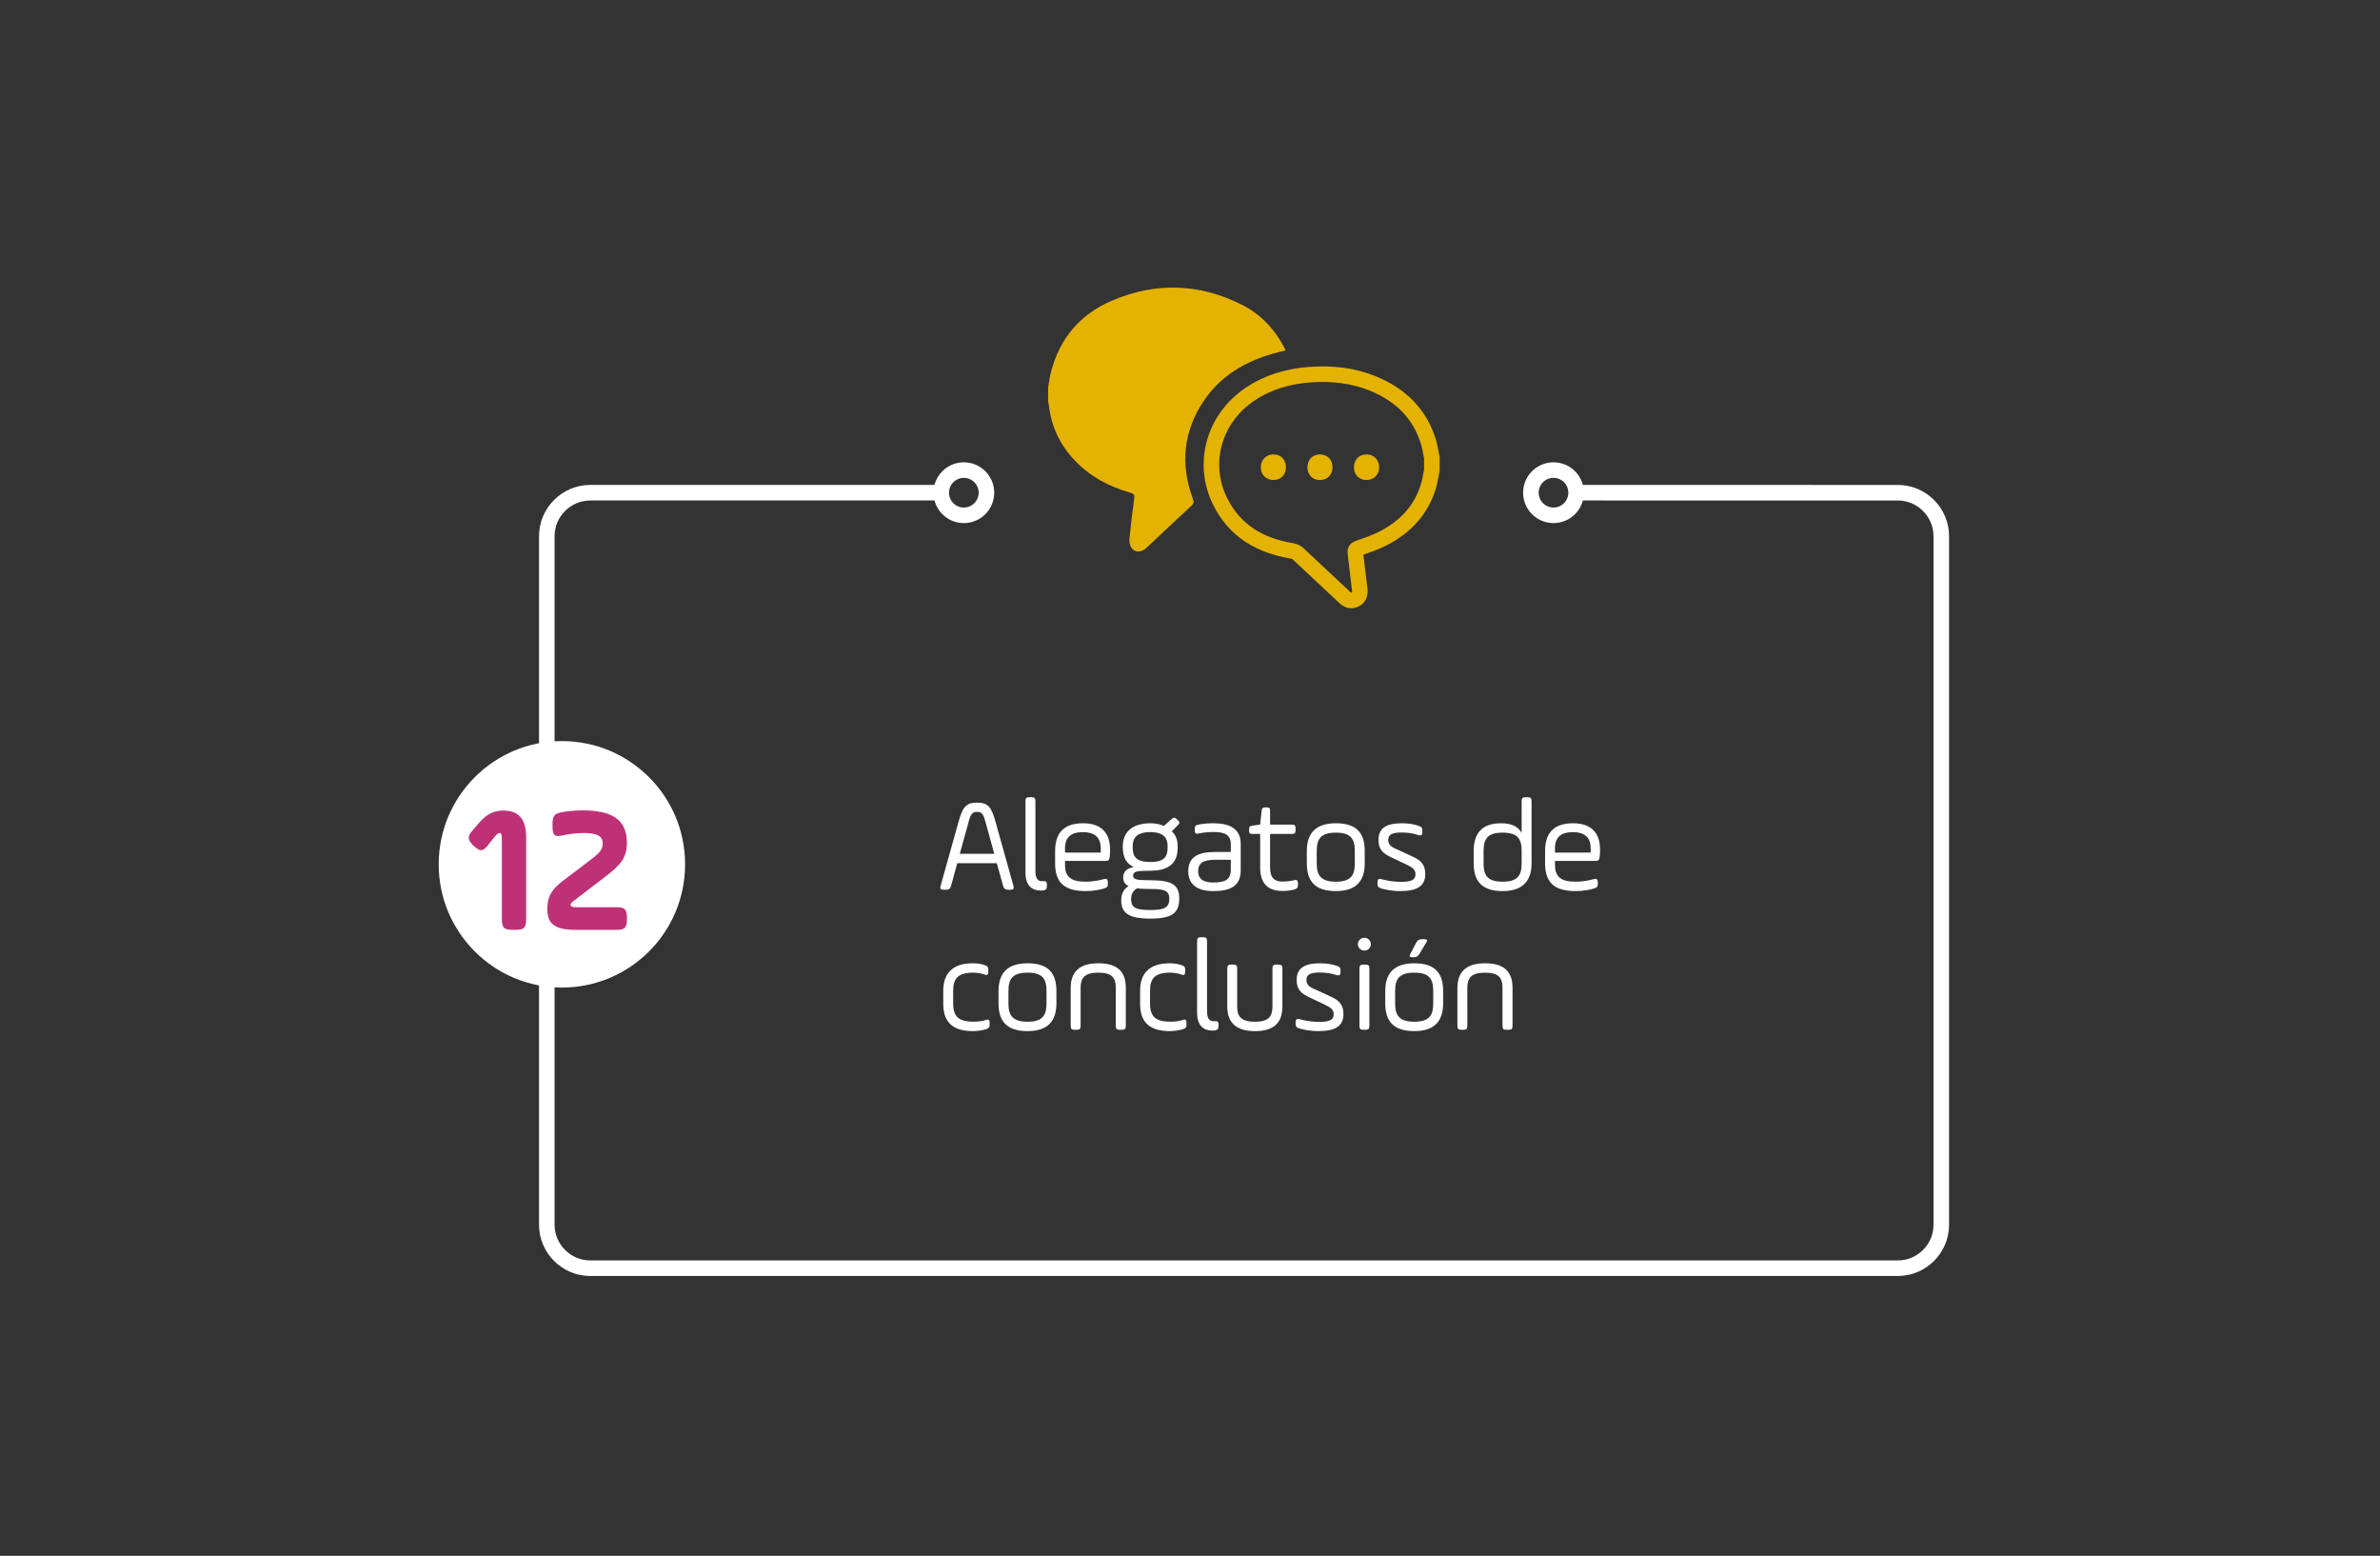
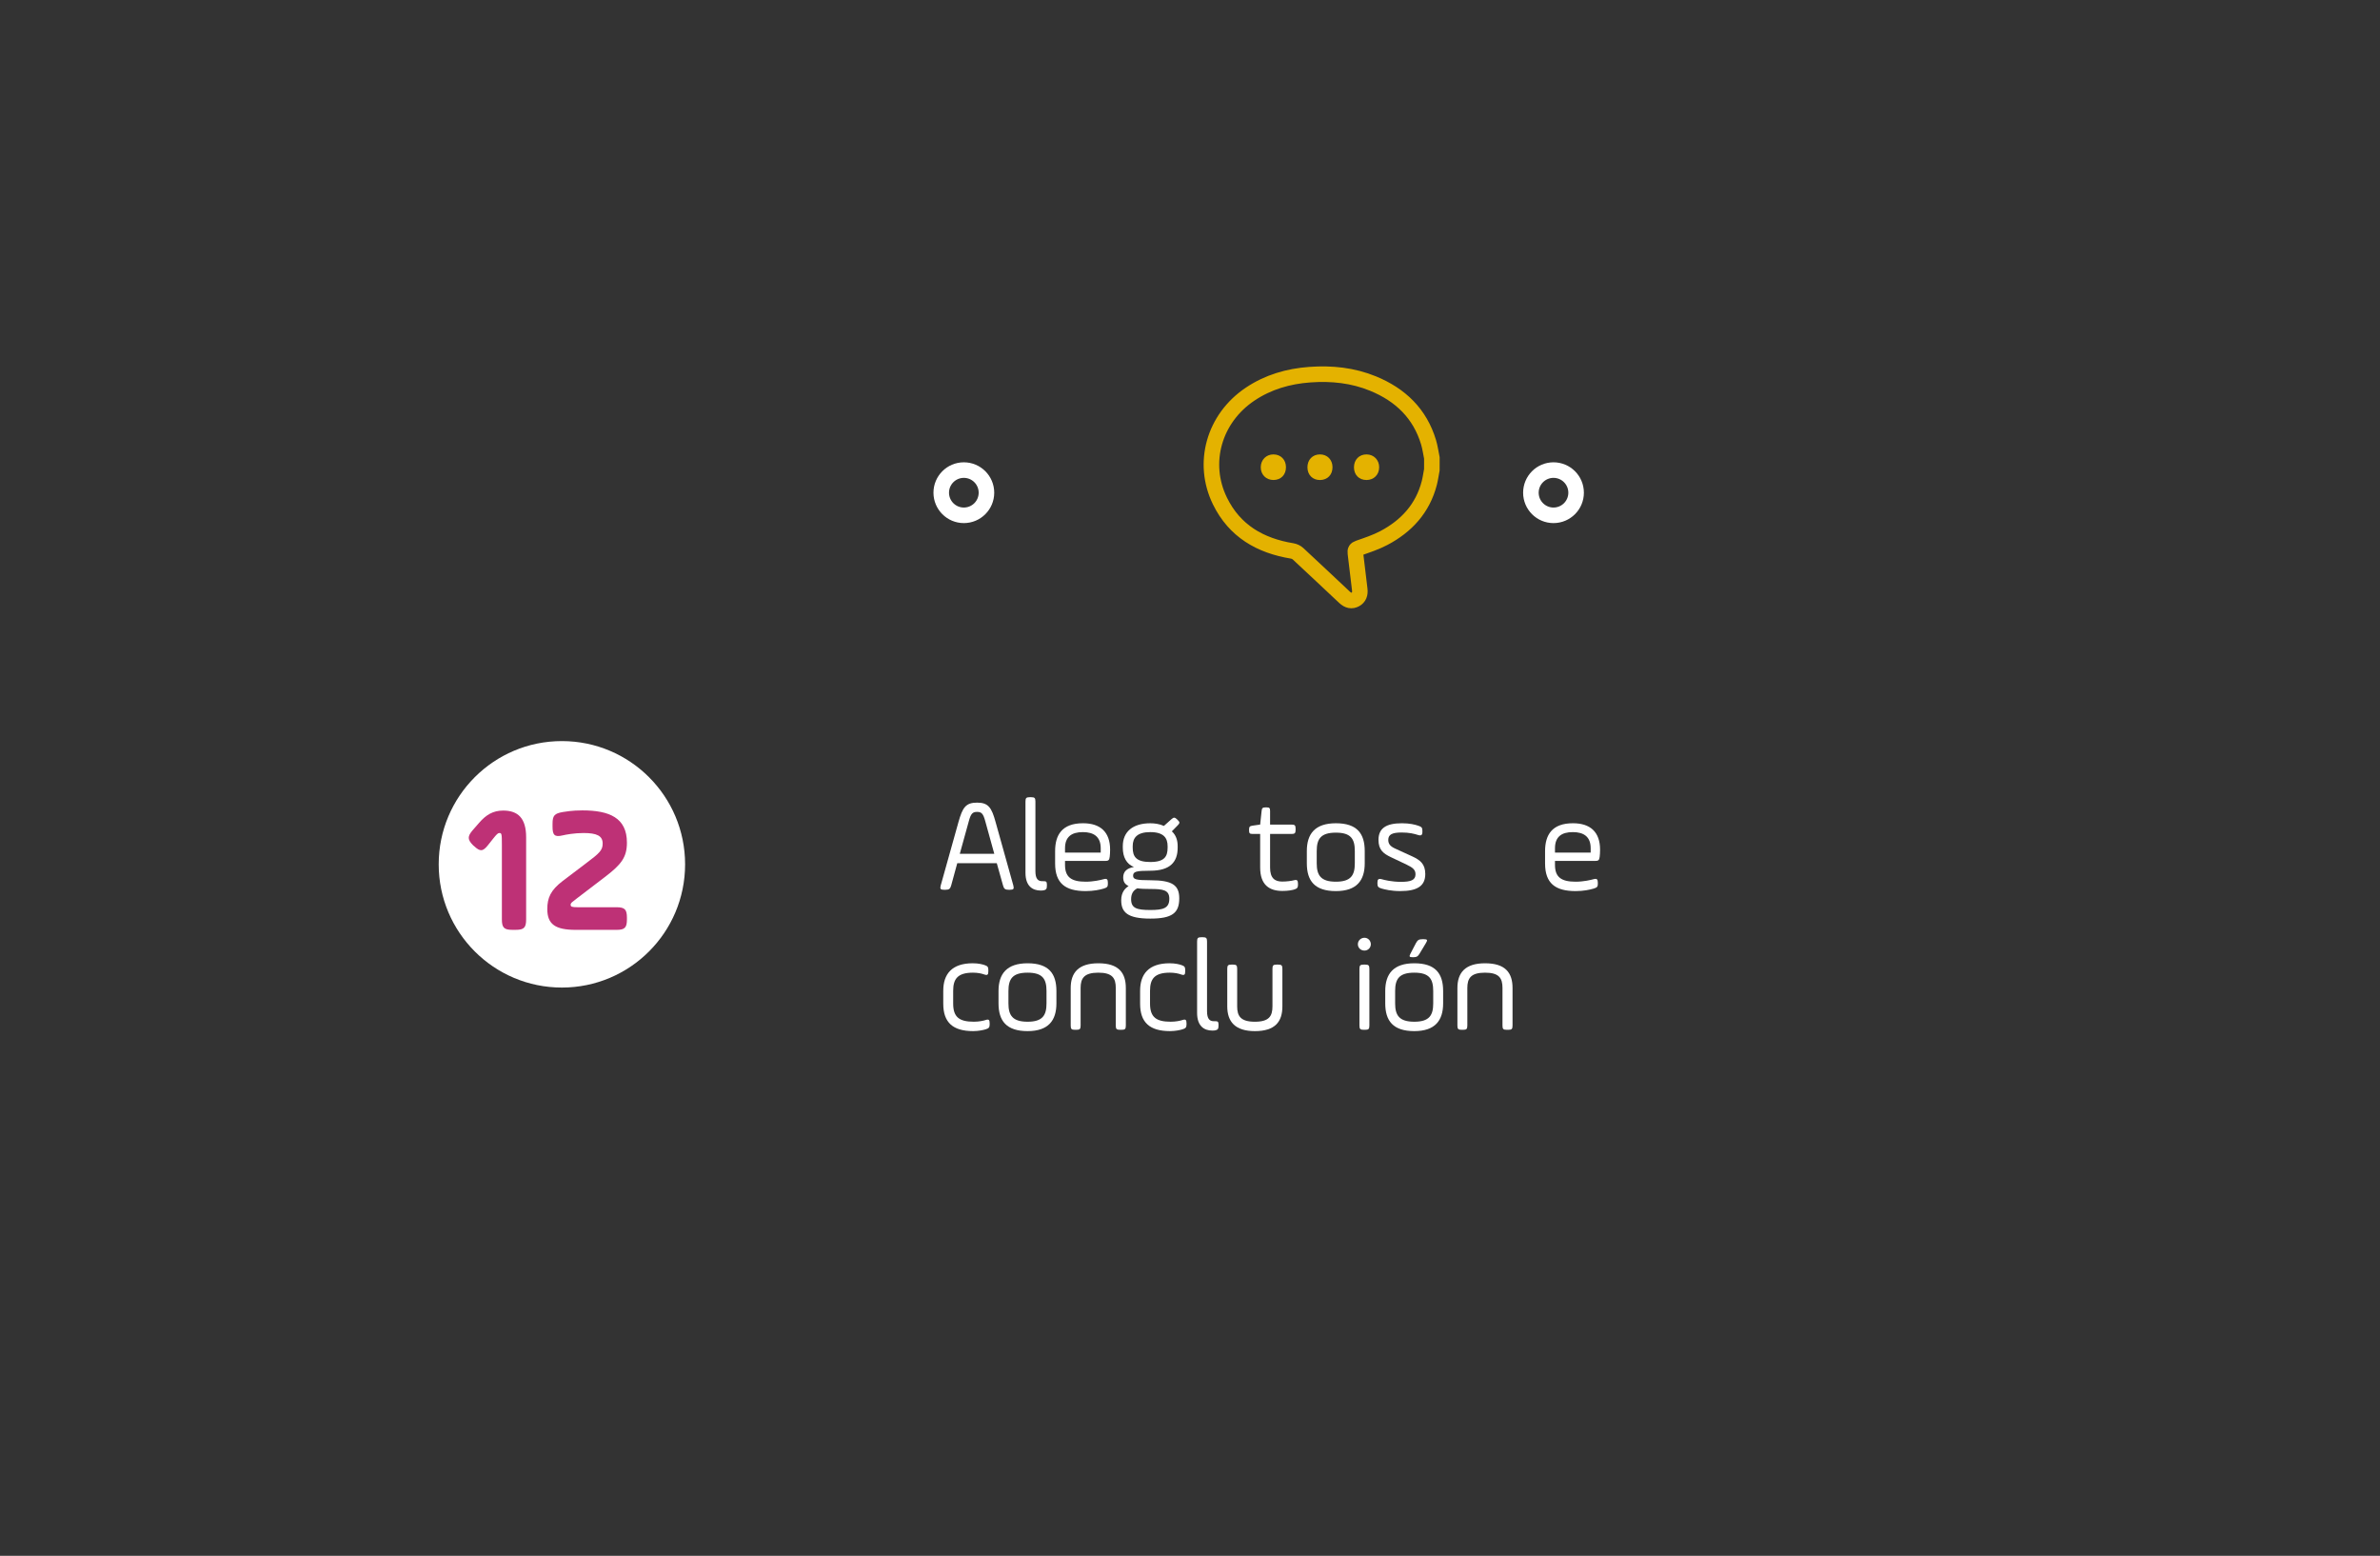
<svg xmlns="http://www.w3.org/2000/svg" version="1.1" x="0px" y="0px" width="306.035px" height="200px" viewBox="0 0 306.035 200" enable-background="new 0 0 306.035 200" xml:space="preserve">
  <rect x="0" y="0" width="306.035" height="200" fill="#333333" stroke="none" />
  <g id="Capa_3">
</g>
  <g id="Capa_2">
</g>
  <g id="Capa_1">
    <g>
      <g>
        <g>
          <path fill="#FFFFFF" d="M130.298,113.819c0.119,0.442,0.035,0.562-0.424,0.562h-0.17c-0.459,0-0.613-0.119-0.73-0.562      l-0.801-2.855h-5.082l-0.781,2.855c-0.119,0.442-0.271,0.562-0.73,0.562h-0.188c-0.459,0-0.545-0.119-0.426-0.562l2.279-8.142      c0.525-1.87,0.934-2.499,2.396-2.499c1.443,0,1.869,0.629,2.379,2.499L130.298,113.819z M123.416,109.757h4.436l-1.172-4.232      c-0.256-0.935-0.477-1.156-1.037-1.156c-0.578,0-0.799,0.222-1.055,1.156L123.416,109.757z" />
          <path fill="#FFFFFF" d="M131.863,103.025c0-0.441,0.104-0.544,0.545-0.544h0.188c0.441,0,0.543,0.103,0.543,0.544v8.958      c0,1.021,0.357,1.292,0.867,1.292h0.084c0.408,0,0.527,0.018,0.527,0.441v0.119c0,0.426-0.084,0.562-0.475,0.629      c-0.137,0.018-0.223,0.018-0.307,0.018c-1.088,0-1.973-0.596-1.973-2.277V103.025z" />
          <path fill="#FFFFFF" d="M142.693,110.148c-0.053,0.441-0.17,0.526-0.613,0.526h-5.133v0.51c0,1.563,0.799,2.159,2.652,2.159      c1.02,0,1.938-0.221,2.311-0.323c0.426-0.119,0.545,0.017,0.545,0.442v0.152c0,0.323-0.051,0.477-0.527,0.612      c-0.527,0.153-1.309,0.323-2.328,0.323c-2.619,0-3.928-1.004-3.928-3.553v-1.581c0-2.058,0.867-3.587,3.588-3.587      c2.227,0,3.484,1.122,3.484,3.4C142.744,109.57,142.726,109.927,142.693,110.148z M136.947,109.603h4.59v-0.561      c0-1.479-0.885-2.074-2.295-2.074c-1.445,0-2.295,0.596-2.295,2.074V109.603z" />
          <path fill="#FFFFFF" d="M147.912,111.932c-1.836,0-2.209,0.119-2.209,0.646c0,0.459,0.373,0.578,2.209,0.578      c2.838,0,3.723,0.629,3.723,2.329c0,1.903-0.936,2.601-3.723,2.601c-2.957,0-3.74-0.833-3.74-2.363      c0-1.02,0.494-1.529,0.953-1.818c-0.51-0.238-0.697-0.595-0.697-1.121c0-0.748,0.492-1.19,1.377-1.326      c-0.953-0.391-1.428-1.275-1.428-2.482v-0.203c0-1.871,1.309-2.941,3.535-2.941c0.561,0,1.174,0.085,1.75,0.34l0.971-0.867      c0.287-0.254,0.424-0.254,0.695,0l0.119,0.119c0.273,0.256,0.273,0.391,0,0.664l-0.764,0.781      c0.543,0.492,0.748,1.173,0.748,1.904v0.203C151.431,110.844,150.427,111.932,147.912,111.932z M146.246,114.193      c-0.594,0.289-0.799,0.799-0.799,1.395c0,1.155,0.697,1.393,2.465,1.393c1.648,0,2.447-0.221,2.447-1.444      c0-1.139-0.799-1.258-2.447-1.258C147.232,114.278,146.687,114.261,146.246,114.193z M150.138,108.771      c0-1.037-0.492-1.803-2.227-1.803c-1.717,0-2.26,0.748-2.26,1.803v0.203c0,1.139,0.441,1.836,2.26,1.836      c1.836,0,2.227-0.714,2.227-1.836V108.771z" />
-           <path fill="#FFFFFF" d="M159.539,111.865c0,1.903-1.121,2.686-3.553,2.686c-1.818,0-3.195-0.697-3.195-2.551      c0-1.818,1.242-2.48,3.469-2.48h2.006v-1.021c0-1.224-0.885-1.547-2.227-1.547c-0.816,0-1.6,0.119-1.871,0.187      c-0.408,0.103-0.543-0.017-0.543-0.424v-0.137c0-0.408,0.119-0.492,0.51-0.578c0.254-0.051,0.867-0.17,1.836-0.17      c2.09,0,3.568,0.646,3.568,2.669V111.865z M158.265,110.521h-1.99c-1.479,0-2.209,0.374-2.209,1.479      c0,1.156,0.918,1.445,1.904,1.445c1.428,0,2.295-0.271,2.295-1.632V110.521z" />
          <path fill="#FFFFFF" d="M160.611,106.663c0-0.374,0.086-0.476,0.459-0.526l0.969-0.137l0.188-1.75      c0.033-0.375,0.137-0.459,0.51-0.459h0.119c0.373,0,0.459,0.084,0.459,0.459V106h2.754c0.424,0,0.527,0.102,0.527,0.527v0.152      c0,0.426-0.104,0.527-0.527,0.527h-2.754v4.318c0,1.393,0.629,1.801,1.564,1.801c0.576,0,1.205-0.084,1.512-0.17      c0.391-0.102,0.51,0.018,0.51,0.442v0.153c0,0.322-0.084,0.492-0.527,0.611c-0.271,0.068-0.713,0.17-1.479,0.17      c-1.666,0-2.855-0.765-2.855-3.008v-4.318h-0.969c-0.373,0-0.459-0.085-0.459-0.459V106.663z" />
          <path fill="#FFFFFF" d="M168.041,110.98v-1.58c0-2.211,1.053-3.57,3.738-3.57c2.721,0,3.707,1.326,3.707,3.57v1.58      c0,2.21-1.037,3.57-3.707,3.57C169.042,114.551,168.041,113.224,168.041,110.98z M174.21,109.4c0-1.547-0.492-2.363-2.432-2.363      c-1.953,0-2.465,0.816-2.465,2.363v1.58c0,1.53,0.512,2.363,2.465,2.363c1.939,0,2.432-0.833,2.432-2.363V109.4z" />
          <path fill="#FFFFFF" d="M177.119,113.463c0-0.426,0.135-0.545,0.543-0.442c0.357,0.103,1.275,0.34,2.5,0.34      c1.273,0,1.852-0.237,1.852-0.969c0-0.562-0.322-0.851-1.104-1.224l-2.074-0.986c-0.969-0.459-1.582-0.951-1.582-2.209      c0-1.479,0.953-2.143,3.01-2.143c1.002,0,1.682,0.17,2.125,0.323c0.391,0.136,0.51,0.237,0.51,0.629v0.153      c0,0.424-0.152,0.526-0.545,0.408c-0.525-0.17-1.154-0.324-2.125-0.324c-1.24,0-1.717,0.272-1.717,0.953      c0,0.51,0.256,0.832,0.902,1.121l2.158,0.986c1.037,0.476,1.699,0.986,1.699,2.277c0,1.529-1.02,2.193-3.213,2.193      c-1.223,0-2.021-0.221-2.396-0.323c-0.424-0.119-0.543-0.255-0.543-0.629V113.463z" />
-           <path fill="#FFFFFF" d="M196.939,110.998c0,2.312-1.223,3.553-3.723,3.553c-2.617,0-3.723-1.241-3.723-3.553v-1.581      c0-2.192,0.969-3.587,3.52-3.587c1.428,0,2.227,0.477,2.65,1.241v-4.046c0-0.441,0.104-0.544,0.545-0.544h0.188      c0.441,0,0.543,0.103,0.543,0.544V110.998z M190.769,110.98c0,1.53,0.477,2.363,2.447,2.363c1.955,0,2.447-0.833,2.447-2.363      v-1.58c0-1.547-0.492-2.363-2.447-2.363s-2.447,0.816-2.447,2.363V110.98z" />
          <path fill="#FFFFFF" d="M205.695,110.148c-0.053,0.441-0.17,0.526-0.613,0.526h-5.133v0.51c0,1.563,0.799,2.159,2.652,2.159      c1.02,0,1.938-0.221,2.311-0.323c0.426-0.119,0.545,0.017,0.545,0.442v0.152c0,0.323-0.051,0.477-0.527,0.612      c-0.527,0.153-1.309,0.323-2.328,0.323c-2.619,0-3.928-1.004-3.928-3.553v-1.581c0-2.058,0.867-3.587,3.588-3.587      c2.227,0,3.484,1.122,3.484,3.4C205.746,109.57,205.728,109.927,205.695,110.148z M199.949,109.603h4.59v-0.561      c0-1.479-0.885-2.074-2.295-2.074c-1.445,0-2.295,0.596-2.295,2.074V109.603z" />
          <path fill="#FFFFFF" d="M121.291,127.349c0-2.125,1.104-3.52,3.789-3.52c0.766,0,1.293,0.153,1.496,0.221      c0.426,0.137,0.51,0.272,0.51,0.646v0.17c0,0.425-0.102,0.544-0.51,0.408c-0.322-0.119-0.832-0.238-1.461-0.238      c-1.988,0-2.551,0.816-2.551,2.328v1.649c0,1.751,0.799,2.329,2.652,2.329c0.664,0,1.225-0.119,1.529-0.221      c0.408-0.137,0.51,0,0.51,0.424v0.17c0,0.375-0.135,0.494-0.543,0.613c-0.271,0.084-0.9,0.221-1.58,0.221      c-2.619,0-3.842-1.123-3.842-3.52V127.349z" />
          <path fill="#FFFFFF" d="M128.396,128.98v-1.58c0-2.211,1.055-3.57,3.74-3.57c2.719,0,3.705,1.326,3.705,3.57v1.58      c0,2.21-1.037,3.57-3.705,3.57C129.4,132.551,128.396,131.224,128.396,128.98z M134.566,127.4c0-1.547-0.492-2.363-2.43-2.363      c-1.955,0-2.465,0.816-2.465,2.363v1.58c0,1.53,0.51,2.363,2.465,2.363c1.938,0,2.43-0.833,2.43-2.363V127.4z" />
          <path fill="#FFFFFF" d="M138.953,131.836c0,0.442-0.102,0.545-0.543,0.545h-0.188c-0.441,0-0.543-0.103-0.543-0.545v-4.827      c0-1.954,0.986-3.179,3.553-3.179c2.6,0,3.535,1.207,3.535,3.179v4.827c0,0.442-0.102,0.545-0.545,0.545h-0.203      c-0.441,0-0.545-0.103-0.545-0.545v-4.827c0-1.258-0.424-1.972-2.242-1.972c-1.82,0-2.279,0.714-2.279,1.972V131.836z" />
          <path fill="#FFFFFF" d="M146.603,127.349c0-2.125,1.105-3.52,3.791-3.52c0.766,0,1.291,0.153,1.496,0.221      c0.424,0.137,0.51,0.272,0.51,0.646v0.17c0,0.425-0.102,0.544-0.51,0.408c-0.322-0.119-0.834-0.238-1.463-0.238      c-1.988,0-2.549,0.816-2.549,2.328v1.649c0,1.751,0.799,2.329,2.652,2.329c0.662,0,1.223-0.119,1.529-0.221      c0.408-0.137,0.51,0,0.51,0.424v0.17c0,0.375-0.137,0.494-0.545,0.613c-0.271,0.084-0.9,0.221-1.58,0.221      c-2.617,0-3.842-1.123-3.842-3.52V127.349z" />
          <path fill="#FFFFFF" d="M153.931,121.025c0-0.441,0.102-0.544,0.543-0.544h0.188c0.441,0,0.545,0.103,0.545,0.544v8.958      c0,1.021,0.355,1.292,0.865,1.292h0.086c0.408,0,0.527,0.018,0.527,0.441v0.119c0,0.426-0.086,0.562-0.477,0.629      c-0.137,0.018-0.221,0.018-0.307,0.018c-1.088,0-1.971-0.596-1.971-2.277V121.025z" />
          <path fill="#FFFFFF" d="M159.082,129.371c0,1.258,0.459,1.973,2.277,1.973c1.82,0,2.262-0.715,2.262-1.973v-4.827      c0-0.442,0.102-0.544,0.543-0.544h0.188c0.441,0,0.545,0.102,0.545,0.544v4.827c0,1.973-0.936,3.18-3.537,3.18      c-2.549,0-3.551-1.225-3.551-3.18v-4.827c0-0.442,0.102-0.544,0.543-0.544h0.188c0.441,0,0.543,0.102,0.543,0.544V129.371z" />
-           <path fill="#FFFFFF" d="M166.595,131.463c0-0.426,0.137-0.545,0.545-0.442c0.357,0.103,1.275,0.34,2.498,0.34      c1.275,0,1.854-0.237,1.854-0.969c0-0.562-0.324-0.851-1.105-1.224l-2.074-0.986c-0.969-0.459-1.58-0.951-1.58-2.209      c0-1.479,0.951-2.143,3.008-2.143c1.004,0,1.684,0.17,2.125,0.323c0.391,0.136,0.51,0.237,0.51,0.629v0.153      c0,0.424-0.152,0.526-0.543,0.408c-0.527-0.17-1.156-0.324-2.125-0.324c-1.24,0-1.717,0.272-1.717,0.953      c0,0.51,0.254,0.832,0.9,1.121l2.16,0.986c1.035,0.476,1.699,0.986,1.699,2.277c0,1.529-1.02,2.193-3.213,2.193      c-1.225,0-2.023-0.221-2.396-0.323c-0.426-0.119-0.545-0.255-0.545-0.629V131.463z" />
          <path fill="#FFFFFF" d="M175.453,120.549c0.459,0,0.816,0.375,0.816,0.834c0,0.441-0.357,0.815-0.816,0.815      c-0.477,0-0.85-0.356-0.85-0.815S174.976,120.549,175.453,120.549z M174.806,124.544c0-0.442,0.104-0.544,0.545-0.544h0.188      c0.441,0,0.543,0.102,0.543,0.544v7.292c0,0.442-0.102,0.545-0.543,0.545h-0.188c-0.441,0-0.545-0.103-0.545-0.545V124.544z" />
          <path fill="#FFFFFF" d="M178.123,128.98v-1.58c0-2.211,1.053-3.57,3.738-3.57c2.721,0,3.707,1.326,3.707,3.57v1.58      c0,2.21-1.037,3.57-3.707,3.57C179.125,132.551,178.123,131.224,178.123,128.98z M184.292,127.4      c0-1.547-0.492-2.363-2.432-2.363c-1.953,0-2.465,0.816-2.465,2.363v1.58c0,1.53,0.512,2.363,2.465,2.363      c1.939,0,2.432-0.833,2.432-2.363V127.4z M182.507,122.64c-0.203,0.322-0.357,0.408-0.73,0.408h-0.17      c-0.375,0-0.426-0.086-0.256-0.426l0.715-1.377c0.221-0.408,0.391-0.51,0.85-0.51h0.17c0.459,0,0.51,0.102,0.271,0.493      L182.507,122.64z" />
          <path fill="#FFFFFF" d="M188.679,131.836c0,0.442-0.102,0.545-0.545,0.545h-0.186c-0.443,0-0.545-0.103-0.545-0.545v-4.827      c0-1.954,0.986-3.179,3.553-3.179c2.602,0,3.535,1.207,3.535,3.179v4.827c0,0.442-0.102,0.545-0.543,0.545h-0.205      c-0.441,0-0.543-0.103-0.543-0.545v-4.827c0-1.258-0.426-1.972-2.244-1.972s-2.277,0.714-2.277,1.972V131.836z" />
        </g>
      </g>
      <g>
-         <path fill="none" stroke="#FFFFFF" stroke-width="2" stroke-miterlimit="10" d="M121.444,63.337H75.903     c-3.076,0-5.593,2.517-5.593,5.592v88.509c0,3.076,2.517,5.593,5.593,5.593h168.128c3.076,0,5.593-2.517,5.593-5.593V68.929     c0-3.075-2.517-5.592-5.593-5.592H203.49" />
        <circle fill="none" stroke="#FFFFFF" stroke-width="2" stroke-miterlimit="10" cx="123.937" cy="63.337" r="2.907" />
        <circle fill="none" stroke="#FFFFFF" stroke-width="2" stroke-miterlimit="10" cx="199.759" cy="63.337" r="2.907" />
      </g>
      <g id="ixUzWO_3_">
        <g>
-           <path fill="#E4B200" d="M134.77,49.845c0.119-0.663,0.199-1.335,0.364-1.986c1.107-4.371,3.784-7.488,7.883-9.229      c5.581-2.371,11.184-2.208,16.629,0.521c2.381,1.193,4.178,3.052,5.434,5.414c0.054,0.102,0.108,0.204,0.158,0.308      c0.021,0.044,0.029,0.094,0.054,0.18c-0.542,0.137-1.084,0.26-1.618,0.412c-3.606,1.03-6.704,2.859-8.84,6.005      c-2.69,3.961-3.099,8.238-1.426,12.712c0.131,0.349,0.099,0.547-0.177,0.803c-1.954,1.81-3.888,3.642-5.834,5.461      c-0.668,0.625-1.538,0.605-1.961-0.098c-0.179-0.297-0.241-0.726-0.206-1.079c0.174-1.743,0.374-3.484,0.62-5.219      c0.065-0.462-0.075-0.588-0.476-0.702c-2.752-0.783-5.212-2.083-7.199-4.183c-1.891-1.998-3.008-4.362-3.309-7.104      c-0.016-0.145-0.063-0.286-0.096-0.429C134.77,51.037,134.77,50.441,134.77,49.845z" />
          <path fill="none" stroke="#E4B200" stroke-width="2" stroke-miterlimit="10" d="M184.116,60.38      c-0.109,0.576-0.184,1.16-0.331,1.725c-0.849,3.263-2.936,5.531-5.852,7.065c-1.022,0.538-2.138,0.905-3.233,1.287      c-0.38,0.133-0.462,0.289-0.416,0.652c0.197,1.549,0.37,3.102,0.559,4.652c0.074,0.609-0.1,1.036-0.55,1.283      c-0.475,0.261-0.928,0.184-1.405-0.262c-1.991-1.865-3.974-3.74-5.975-5.595c-0.198-0.184-0.491-0.321-0.759-0.365      c-4.109-0.672-7.395-2.56-9.282-6.409c-2.402-4.897-0.762-10.632,3.867-13.741c2.323-1.56,4.911-2.306,7.679-2.509      c2.803-0.205,5.541,0.077,8.154,1.152c3.494,1.439,6.007,3.839,7.119,7.534c0.198,0.658,0.288,1.348,0.427,2.024      C184.116,59.377,184.116,59.879,184.116,60.38z" />
          <path fill="#E4B200" d="M165.358,60.056c0.003,0.972-0.641,1.638-1.593,1.648c-0.959,0.01-1.662-0.696-1.649-1.657      c0.013-0.945,0.705-1.636,1.634-1.633C164.69,58.418,165.355,59.097,165.358,60.056z" />
          <path fill="#E4B200" d="M175.714,61.705c-0.954,0.001-1.609-0.661-1.613-1.628c-0.003-0.985,0.678-1.677,1.638-1.662      c0.927,0.014,1.613,0.723,1.604,1.661C177.336,61.026,176.657,61.704,175.714,61.705z" />
          <path fill="#E4B200" d="M171.342,60.053c0.005,0.97-0.639,1.64-1.589,1.654c-0.95,0.015-1.619-0.643-1.634-1.607      c-0.015-0.987,0.655-1.688,1.613-1.687C170.67,58.416,171.337,59.094,171.342,60.053z" />
        </g>
      </g>
      <g>
        <path fill="#FFFFFF" d="M88.094,111.109c0,8.749-7.093,15.842-15.842,15.842s-15.841-7.093-15.841-15.842     c0-8.749,7.092-15.842,15.841-15.842S88.094,102.36,88.094,111.109" />
        <g>
          <path fill="#BE3176" d="M60.859,108.69c-0.768-0.768-0.768-1.163-0.07-1.978l0.814-0.931c0.885-1.024,1.792-1.583,3.096-1.583      c1.885,0,2.955,0.954,2.955,3.444v10.541c0,1.07-0.279,1.35-1.35,1.35h-0.42c-1.07,0-1.35-0.279-1.35-1.35v-9.563      c0-1.42-0.022-1.536-0.325-1.536c-0.187,0-0.349,0.163-0.814,0.744l-0.628,0.792c-0.676,0.86-1.023,0.884-1.815,0.14      L60.859,108.69z" />
          <path fill="#BE3176" d="M77.752,112.762l-3.63,2.77c-0.559,0.441-0.745,0.535-0.745,0.768c0,0.256,0.14,0.325,0.907,0.325h4.98      c1.07,0,1.35,0.279,1.35,1.351v0.209c0,1.07-0.279,1.35-1.35,1.35h-5.213c-2.652,0-3.676-0.722-3.676-2.676      c0-1.42,0.418-2.42,1.977-3.607l2.979-2.257c1.77-1.326,2.164-1.698,2.164-2.56c0-1.001-0.768-1.35-2.466-1.35      c-1.163,0-2.28,0.209-2.677,0.303c-1.047,0.256-1.303-0.047-1.303-1.117v-0.372c0-1.07,0.256-1.326,1.326-1.513      c0.35-0.047,1.141-0.21,2.514-0.21c3.467,0,5.725,0.954,5.725,4.143C80.615,110.203,79.893,111.134,77.752,112.762z" />
        </g>
      </g>
    </g>
  </g>
</svg>